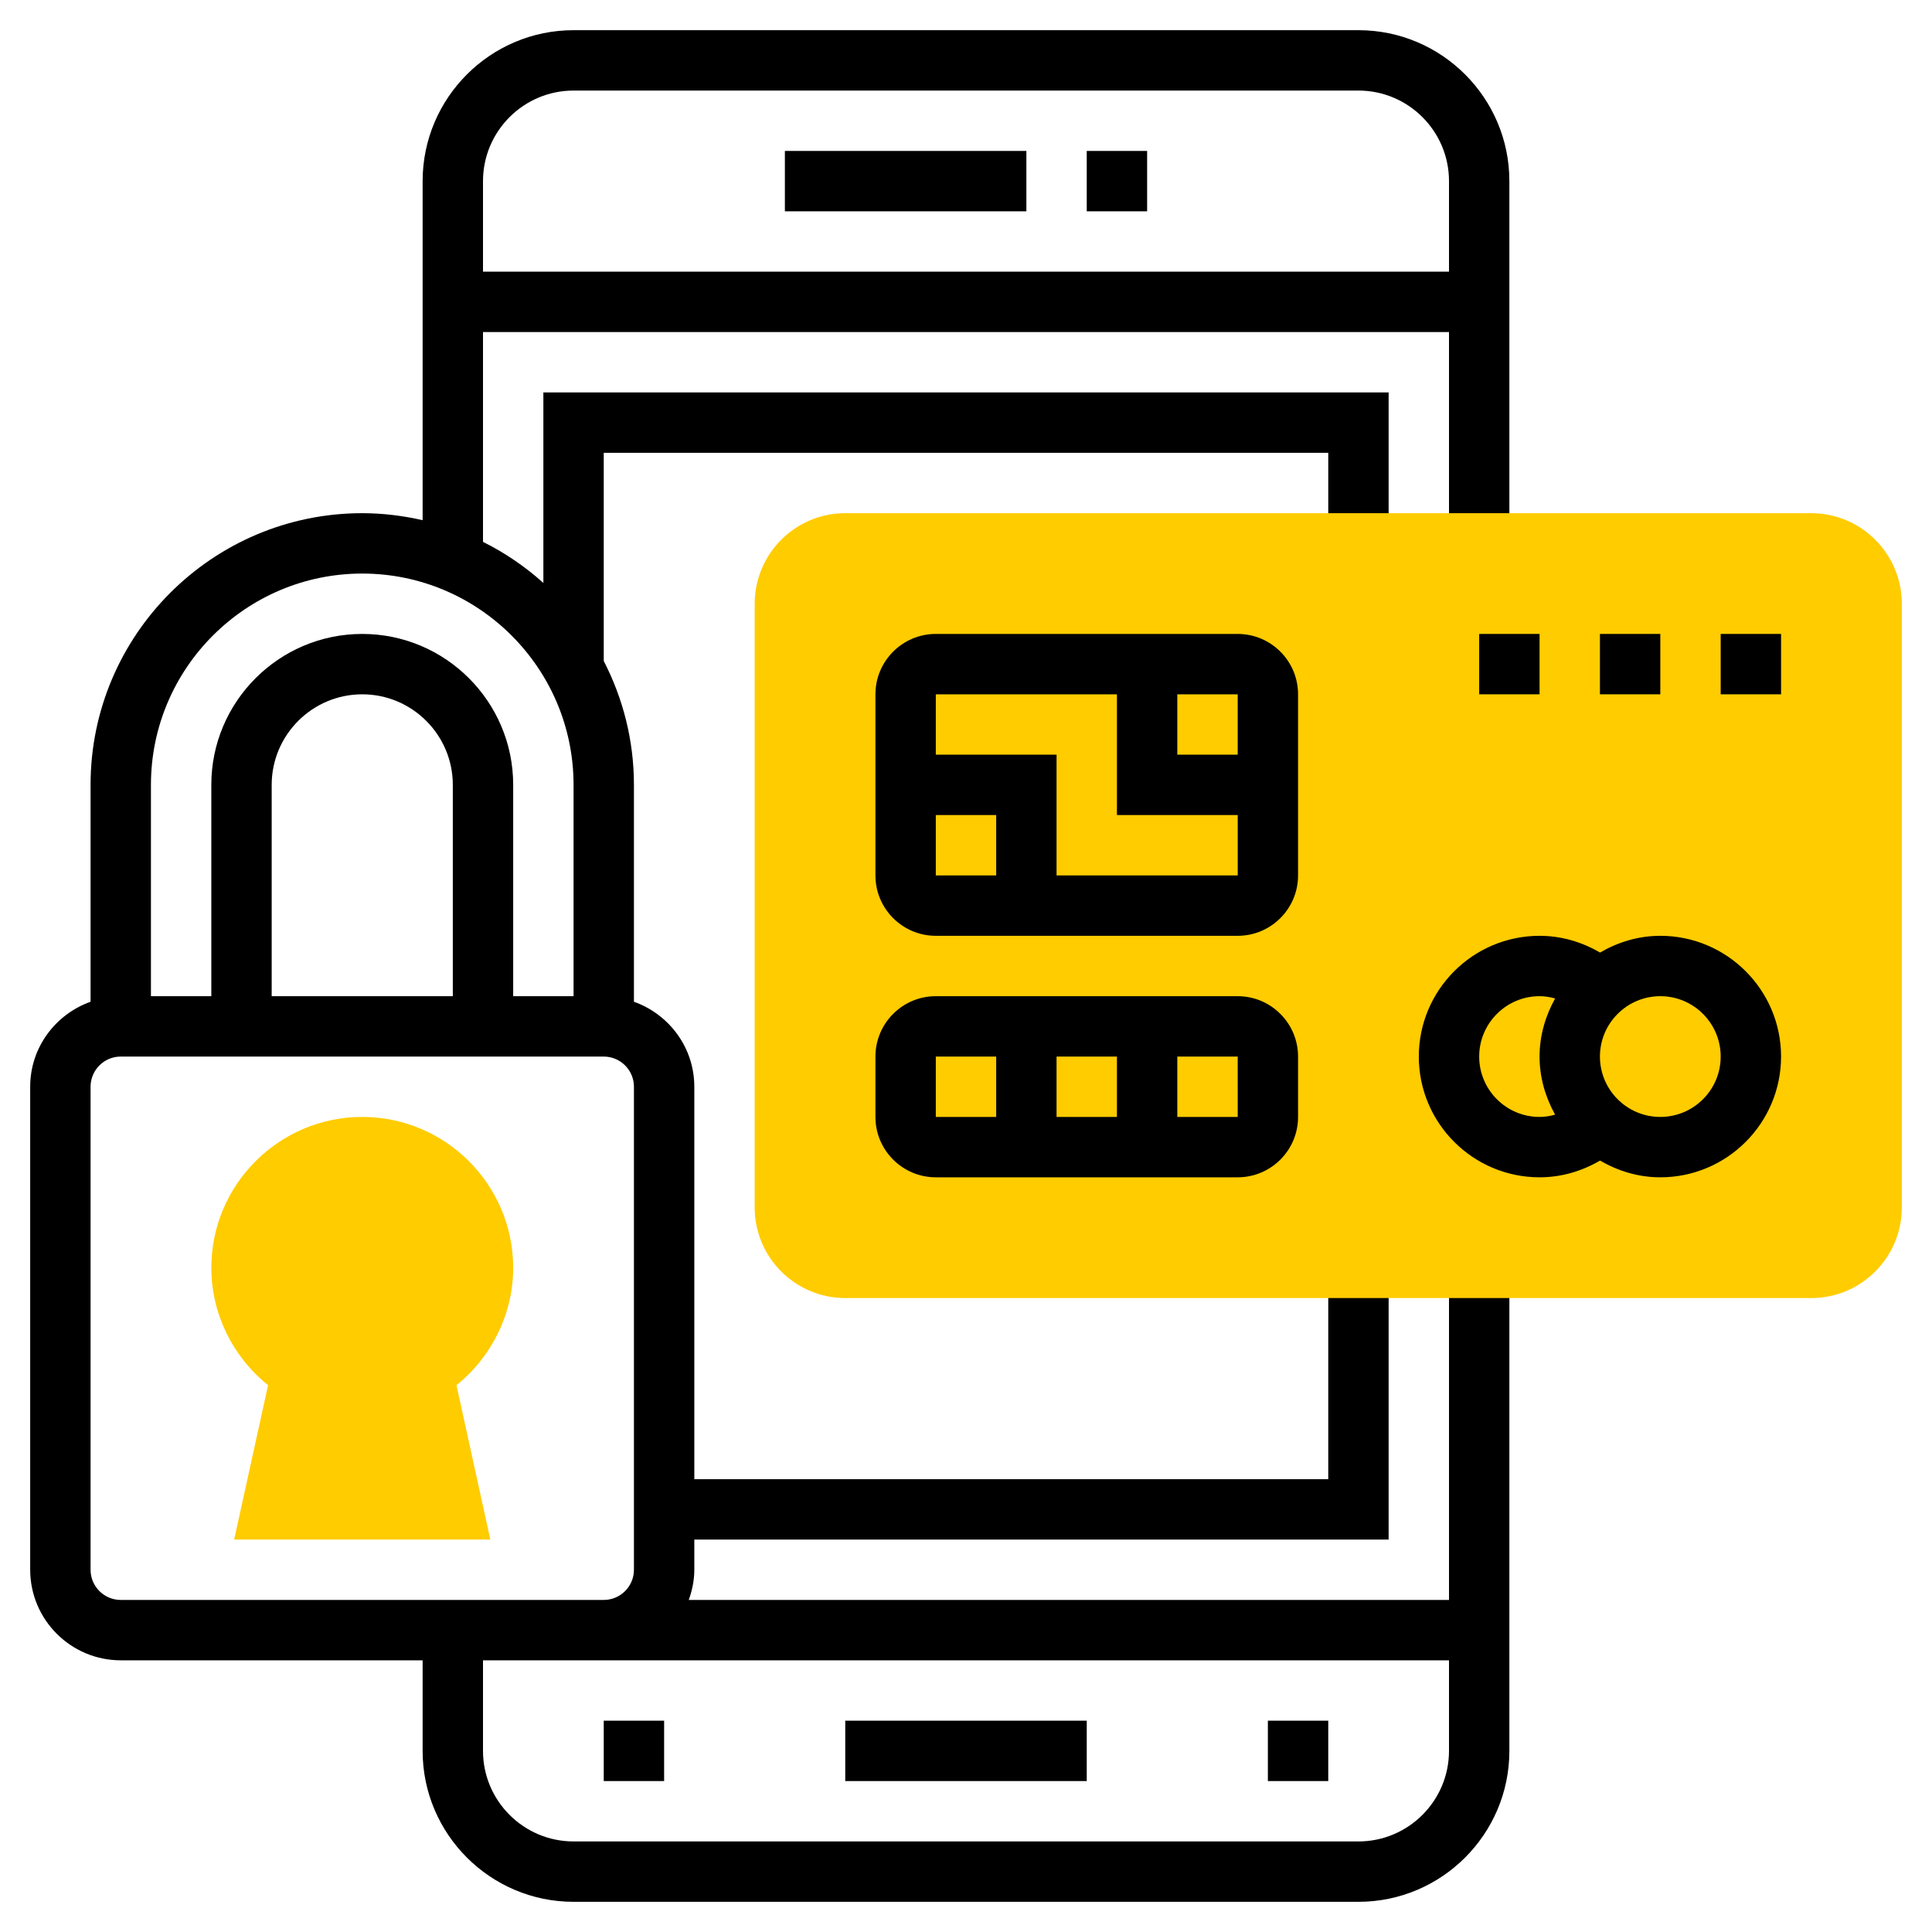
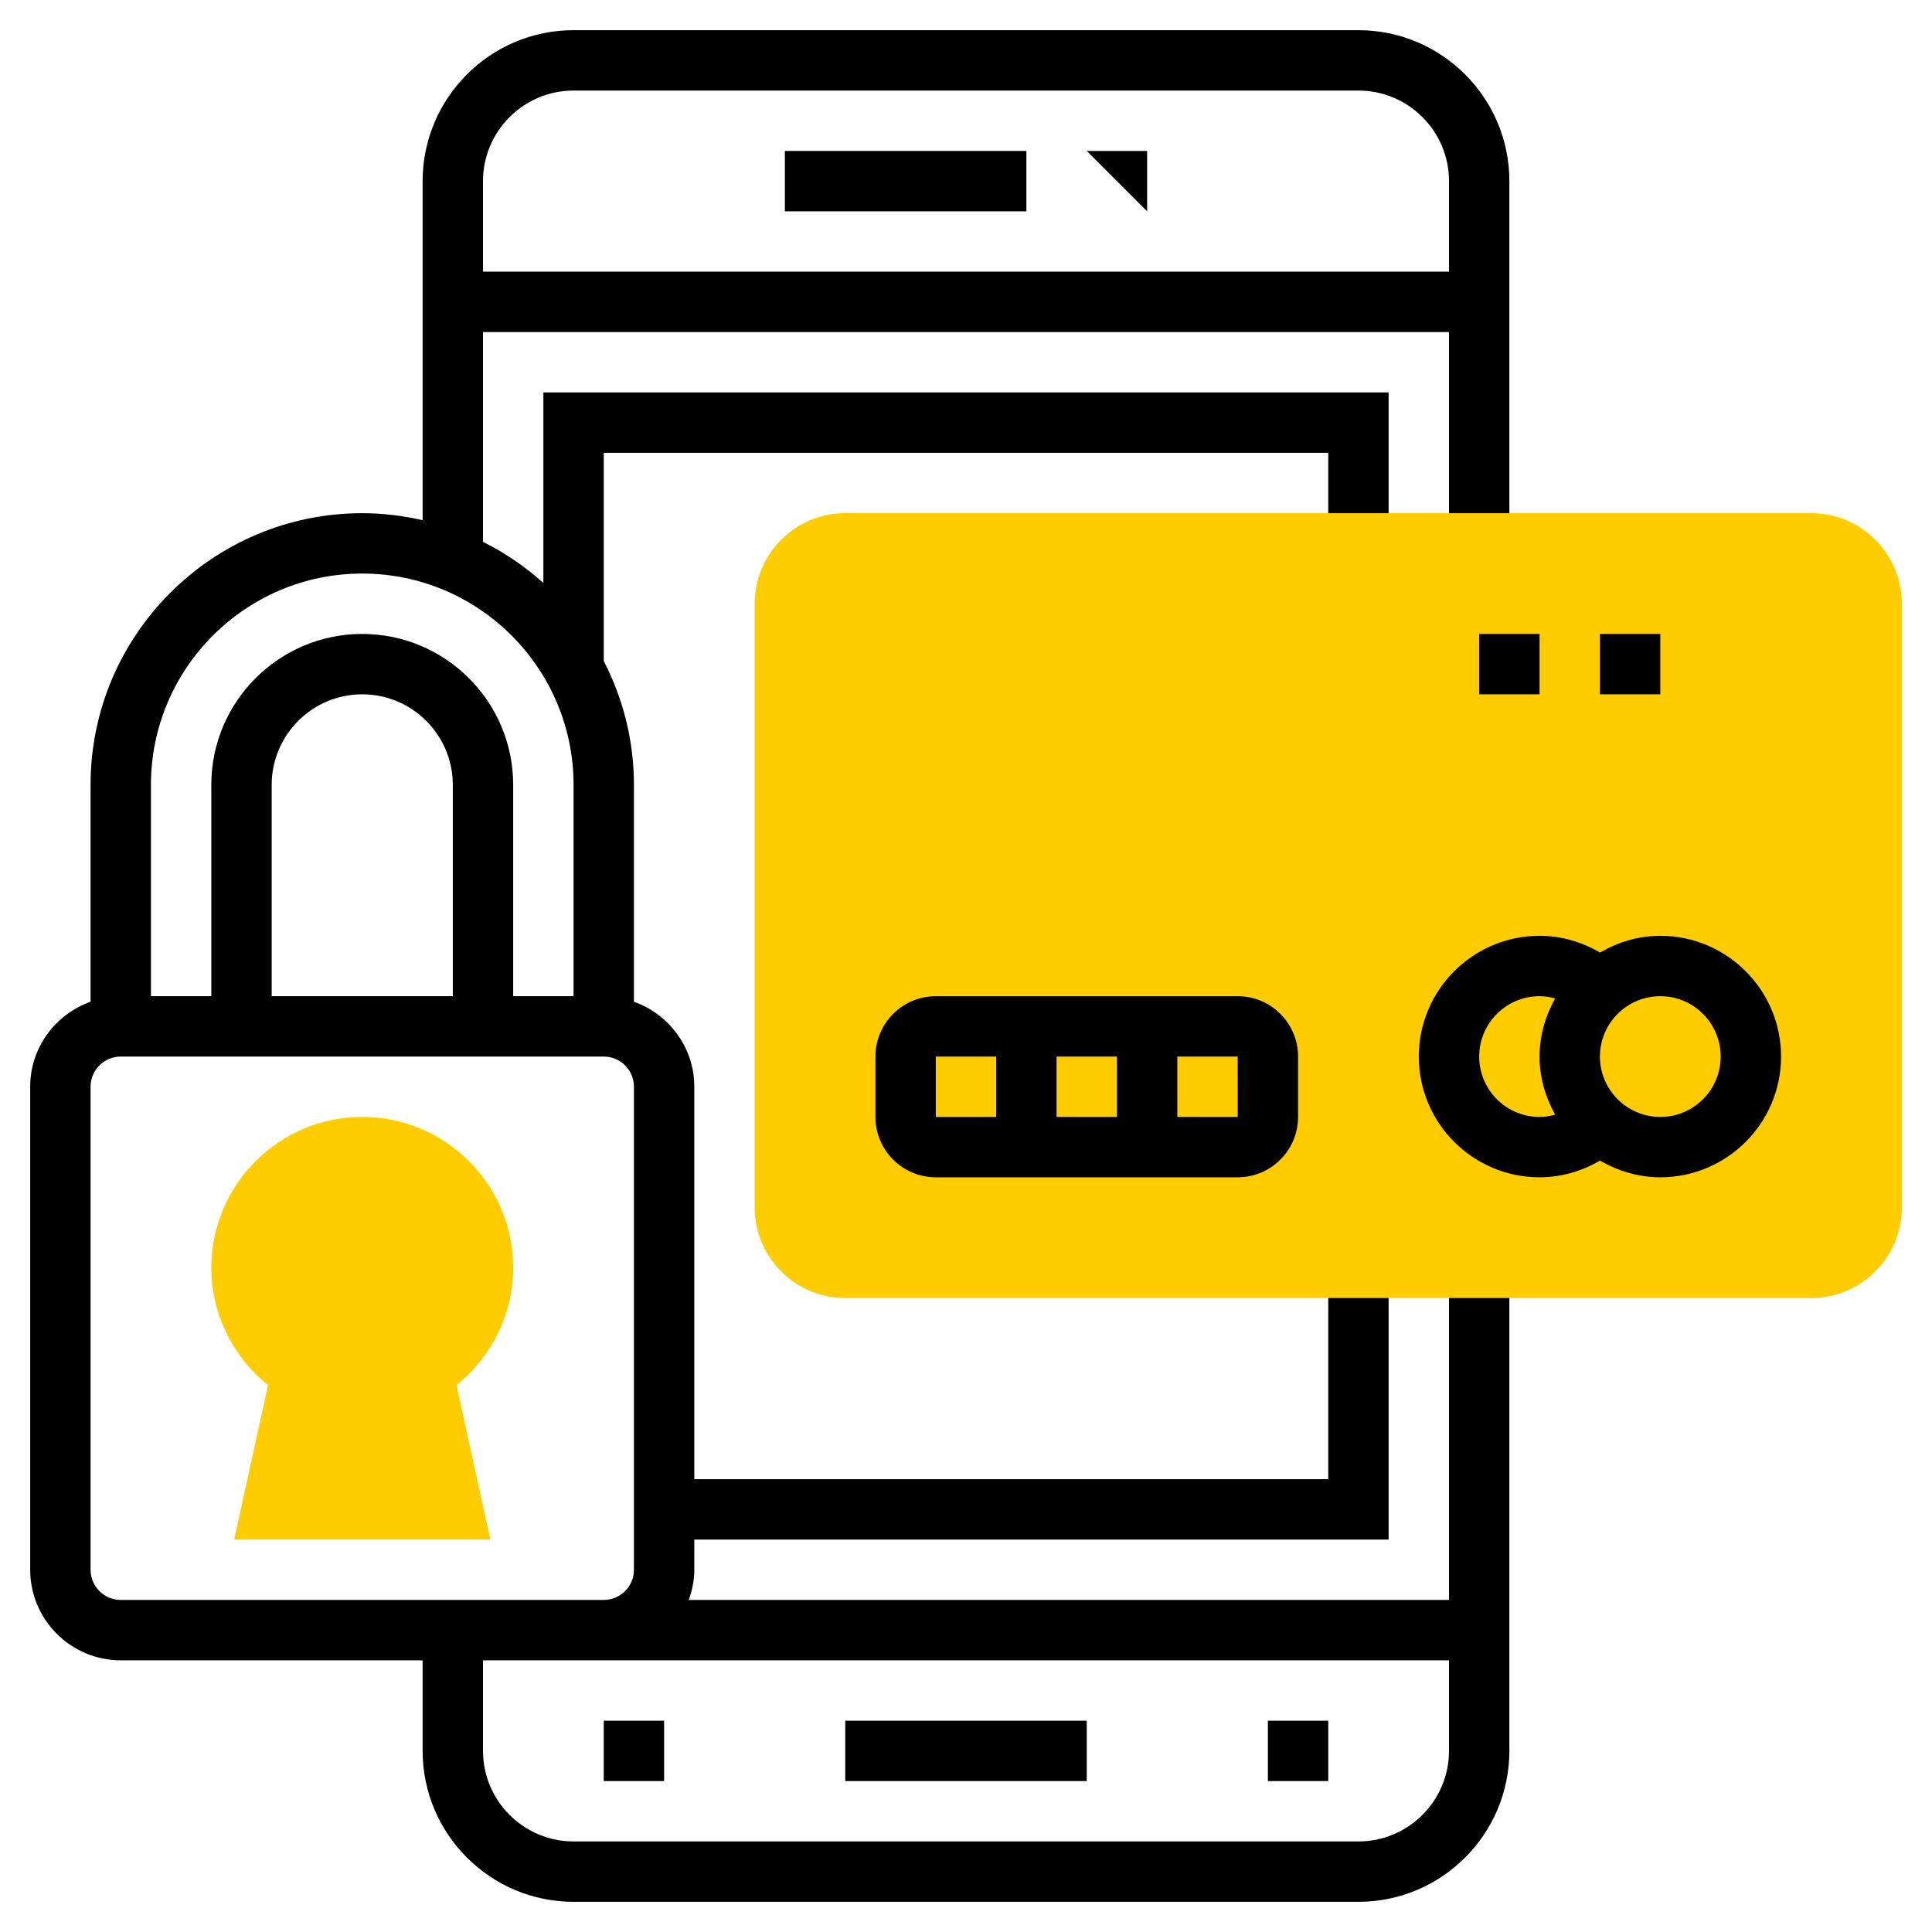
<svg xmlns="http://www.w3.org/2000/svg" version="1.1" width="512" height="512" x="0" y="0" viewBox="0 0 64 64" style="enable-background:new 0 0 512 512" xml:space="preserve" class="">
  <g>
    <path d="m50 18.063v-12.063c0-2.757-2.243-5-5-5h-26c-2.757 0-5 2.243-5 5v11.232c-.644-.147-1.312-.232-2-.232-4.962 0-9 4.037-9 9v7.184c-1.161.414-2 1.514-2 2.816v16c0 1.654 1.346 3 3 3h10v3c0 2.757 2.243 5 5 5h26c2.757 0 5-2.243 5-5v-16h-2v11h-25.184c.112-.314.184-.648.184-1v-1h23v-9h-2v7h-21v-13c0-1.302-.839-2.402-2-2.816v-7.184c0-1.479-.365-2.872-1-4.104v-6.896h24v3h2v-5h-28v6.311c-.6-.539-1.271-.998-2-1.361v-6.95h32v7.063zm-46 34.937c-.551 0-1-.448-1-1v-16c0-.552.449-1 1-1h16c.551 0 1 .448 1 1v16c0 .552-.449 1-1 1h-1zm11-20h-6v-7c0-1.654 1.346-3 3-3s3 1.346 3 3zm33 22v3c0 1.654-1.346 3-3 3h-26c-1.654 0-3-1.346-3-3v-3h3 1zm-29-29v7h-2v-7c0-2.757-2.243-5-5-5s-5 2.243-5 5v7h-2v-7c0-3.859 3.14-7 7-7s7 3.141 7 7zm-3-17v-3c0-1.654 1.346-3 3-3h26c1.654 0 3 1.346 3 3v3z" fill="#000000" data-original="#000000" style="" class="" />
-     <path d="m36 5h2v2h-2z" fill="#000000" data-original="#000000" style="" class="" />
+     <path d="m36 5h2v2z" fill="#000000" data-original="#000000" style="" class="" />
    <path d="m26 5h8v2h-8z" fill="#000000" data-original="#000000" style="" class="" />
    <path d="m60 43h-32c-1.654 0-3-1.346-3-3v-20c0-1.654 1.346-3 3-3h32c1.654 0 3 1.346 3 3v20c0 1.654-1.346 3-3 3z" fill="#ffcc00" data-original="#f0bc5e" style="" class="" />
    <path d="m28 57h8v2h-8z" fill="#000000" data-original="#000000" style="" class="" />
    <path d="m42 57h2v2h-2z" fill="#000000" data-original="#000000" style="" class="" />
    <path d="m20 57h2v2h-2z" fill="#000000" data-original="#000000" style="" class="" />
    <path d="m16.243 51h-8.486l1.123-5.114c-1.175-.943-1.88-2.373-1.88-3.886 0-2.757 2.243-5 5-5s5 2.243 5 5c0 1.513-.705 2.943-1.879 3.886z" fill="#ffcc00" data-original="#f0bc5e" style="" class="" />
    <path d="m55 31c-.731 0-1.407.211-1.997.555-.609-.358-1.296-.555-2.003-.555-2.206 0-4 1.794-4 4s1.794 4 4 4c.707 0 1.394-.197 2.003-.555.59.344 1.266.555 1.997.555 2.206 0 4-1.794 4-4s-1.794-4-4-4zm-6 4c0-1.103.897-2 2-2 .19 0 .358.032.515.076-.318.573-.515 1.223-.515 1.924s.197 1.351.515 1.924c-.157.044-.325.076-.515.076-1.103 0-2-.897-2-2zm6 2c-1.103 0-2-.897-2-2s.897-2 2-2 2 .897 2 2-.897 2-2 2z" fill="#000000" data-original="#000000" style="" class="" />
-     <path d="m41 21h-10c-1.103 0-2 .897-2 2v6c0 1.103.897 2 2 2h10c1.103 0 2-.897 2-2v-6c0-1.103-.897-2-2-2zm0 4h-2v-2h2zm-10 2h2v2h-2zm4 2v-4h-4v-2h6v4h4.001v2z" fill="#000000" data-original="#000000" style="" class="" />
    <path d="m41 33h-10c-1.103 0-2 .897-2 2v2c0 1.103.897 2 2 2h10c1.103 0 2-.897 2-2v-2c0-1.103-.897-2-2-2zm-4 2v2h-2v-2zm-6 0h2v2h-2zm8 2v-2h2l.001 2z" fill="#000000" data-original="#000000" style="" class="" />
-     <path d="m57 21h2v2h-2z" fill="#000000" data-original="#000000" style="" class="" />
    <path d="m53 21h2v2h-2z" fill="#000000" data-original="#000000" style="" class="" />
    <path d="m49 21h2v2h-2z" fill="#000000" data-original="#000000" style="" class="" />
  </g>
</svg>